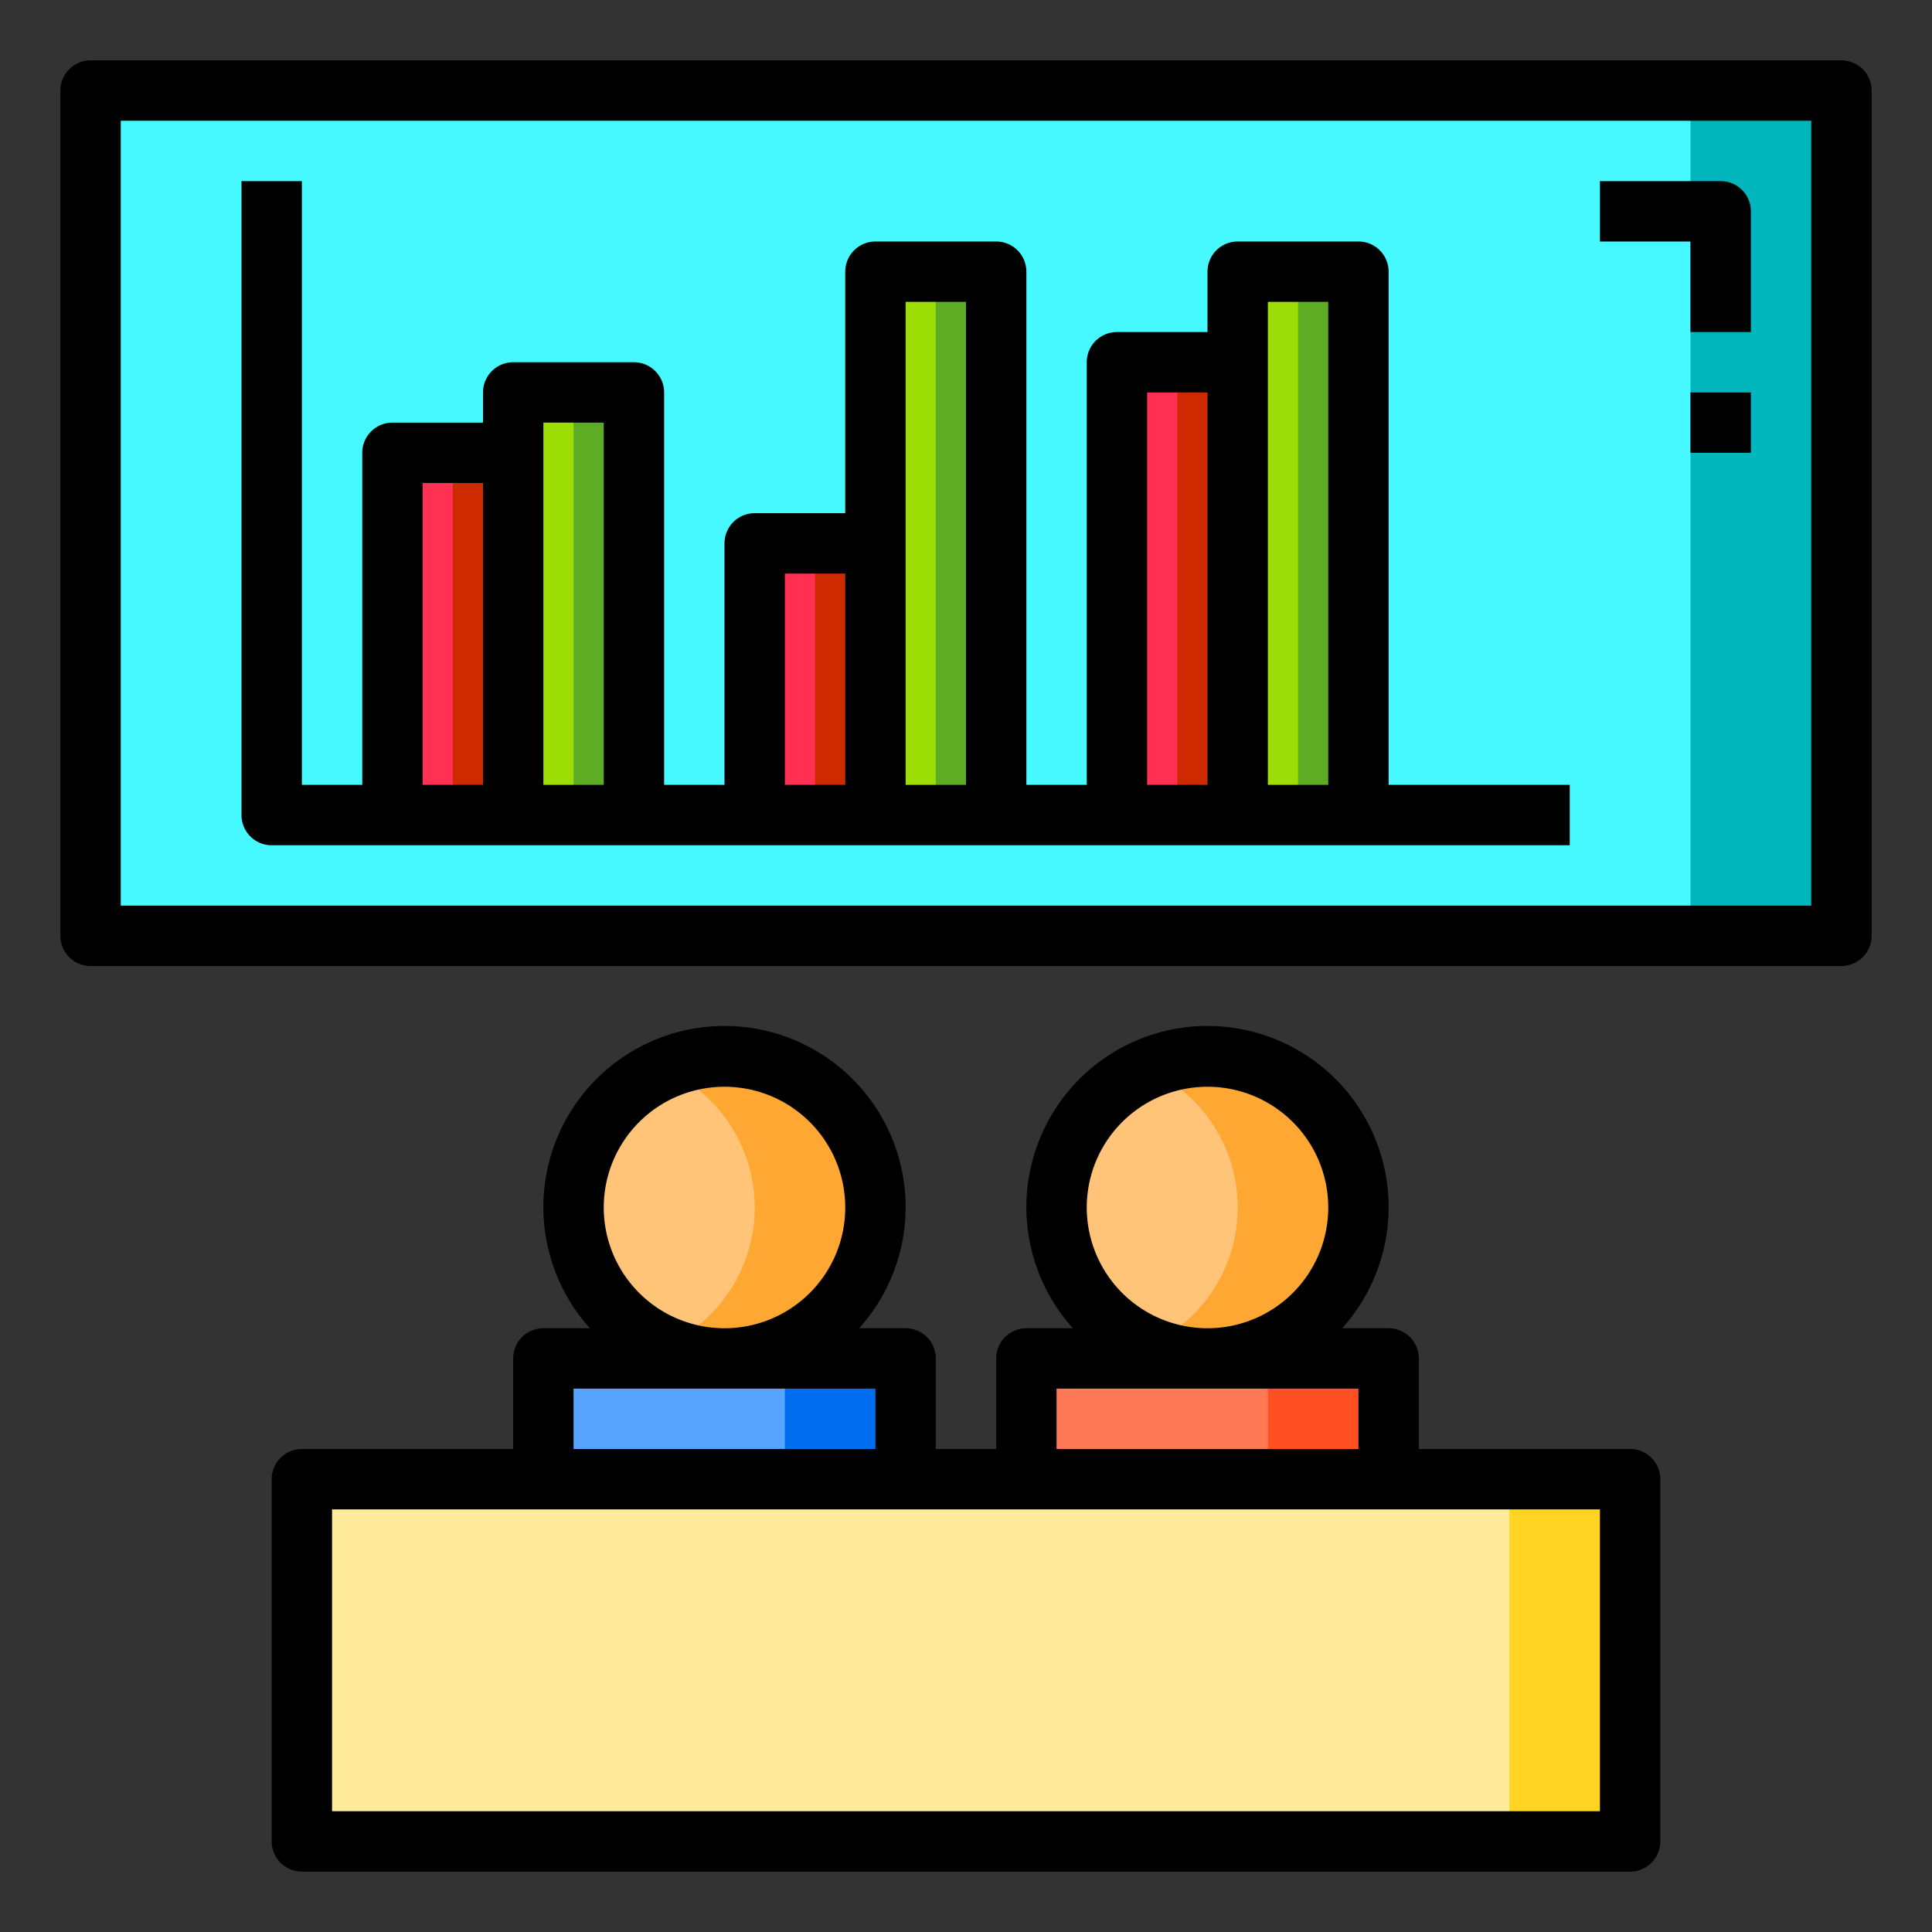
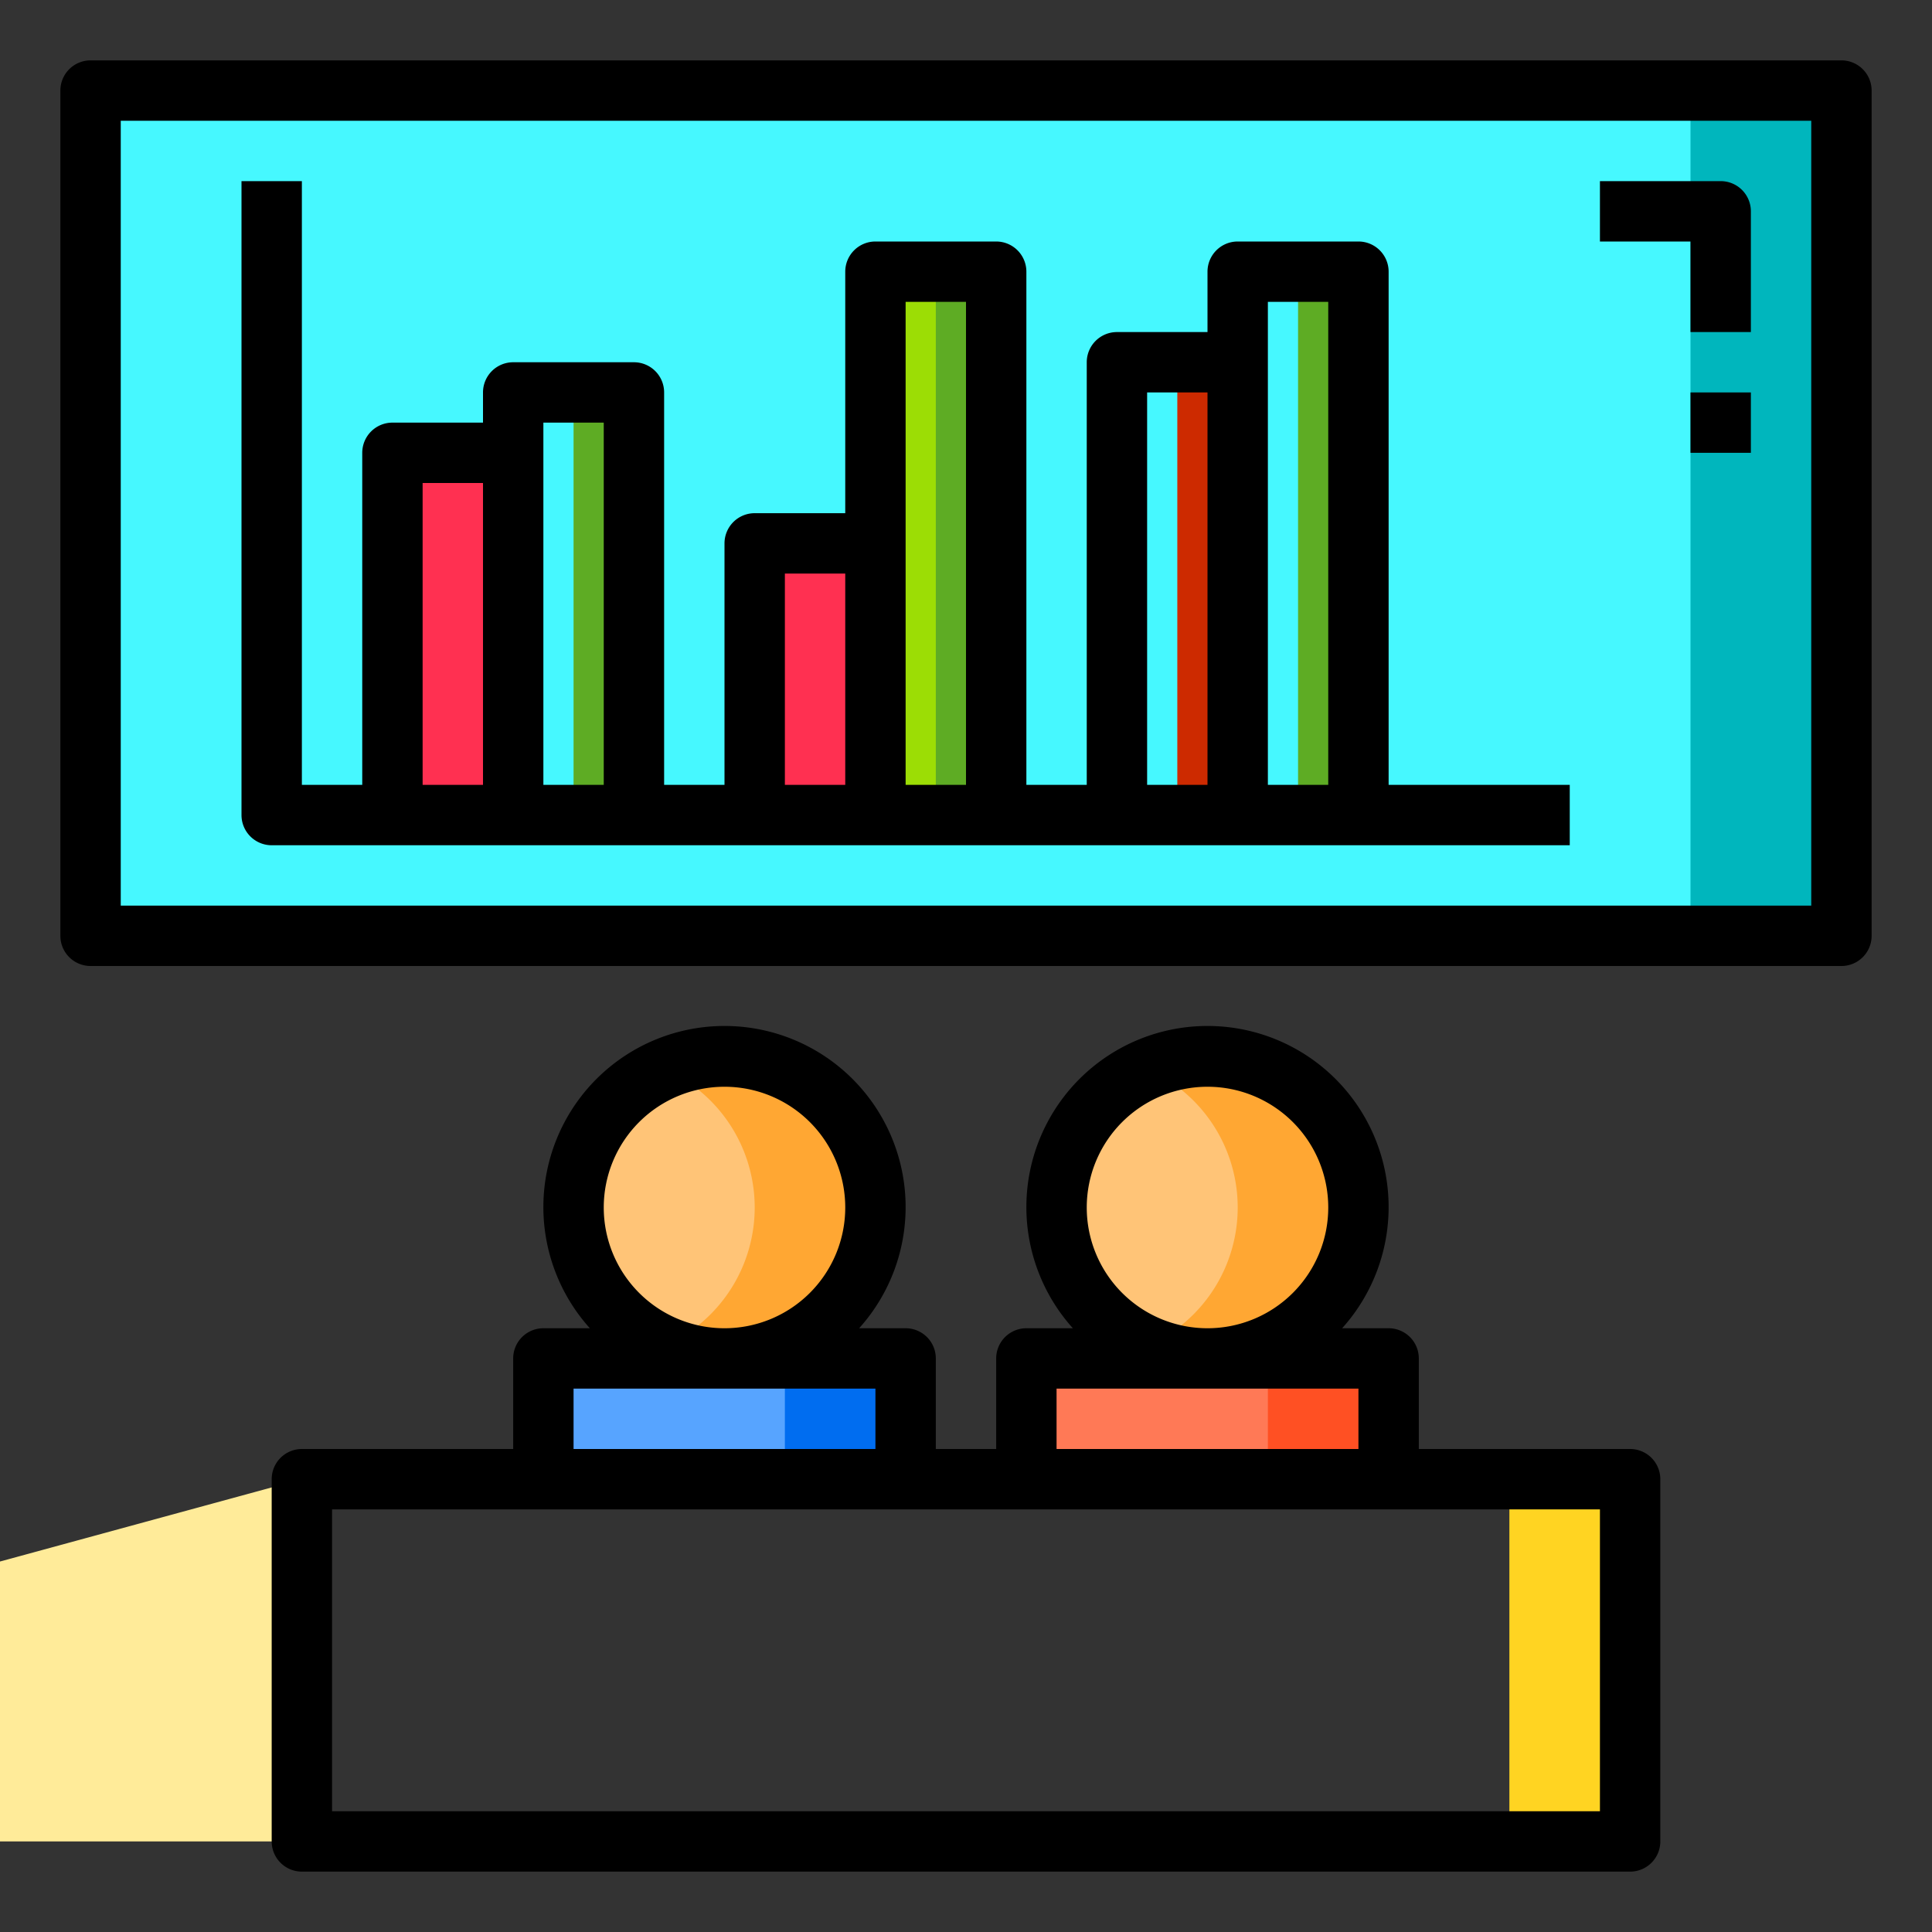
<svg xmlns="http://www.w3.org/2000/svg" height="512" viewBox="0 0 64 64" width="512">
  <rect x="0" y="0" width="64" height="64" fill="#333333" stroke="none" />
  <g id="data_analysis-garph-partner-presentation-watch" data-name="data analysis-garph-partner-presentation-watch">
    <path d="m3 3h58v28h-58z" fill="#46f8ff" />
    <path d="m56 3h5v28h-5z" fill="#00b6bd" />
-     <path d="m10 49h44v12h-44z" fill="#ffeb99" />
+     <path d="m10 49v12h-44z" fill="#ffeb99" />
    <path d="m46 45v4h-12v-4h6z" fill="#ff7956" />
-     <path d="m45 9v18h-4v-15-3z" fill="#9cdd05" />
    <circle cx="40" cy="40" fill="#ffc477" r="5" />
    <path d="m50 49h4v12h-4z" fill="#ffd422" />
    <path d="m42 45h4v4h-4z" fill="#ff5023" />
    <path d="m45 40a5 5 0 0 1 -5 5 5.106 5.106 0 0 1 -2-.41 5.011 5.011 0 0 0 0-9.18 5.106 5.106 0 0 1 2-.41 5 5 0 0 1 5 5z" fill="#ffa733" />
-     <path d="m37 12h4v15h-4z" fill="#ff3051" />
    <path d="m33 9v18h-4v-9-9z" fill="#9cdd05" />
    <path d="m30 45v4h-12v-4h6z" fill="#57a4ff" />
    <path d="m25 18h4v9h-4z" fill="#ff3051" />
    <circle cx="24" cy="40" fill="#ffc477" r="5" />
-     <path d="m21 13v14h-4v-12-2z" fill="#9cdd05" />
    <g fill="#5eac24">
      <path d="m43 9h2v18h-2z" />
      <path d="m31 9h2v18h-2z" />
      <path d="m19 13h2v14h-2z" />
    </g>
    <path d="m13 15h4v12h-4z" fill="#ff3051" />
    <path d="m39 12h2v15h-2z" fill="#cd2a00" />
-     <path d="m27 18h2v9h-2z" fill="#cd2a00" />
-     <path d="m15 15h2v12h-2z" fill="#cd2a00" />
    <path d="m26 45h4v4h-4z" fill="#006df0" />
    <path d="m29 40a5 5 0 0 1 -5 5 5.106 5.106 0 0 1 -2-.41 5.011 5.011 0 0 0 0-9.18 5.106 5.106 0 0 1 2-.41 5 5 0 0 1 5 5z" fill="#ffa733" />
    <path d="m61 2h-58a1 1 0 0 0 -1 1v28a1 1 0 0 0 1 1h58a1 1 0 0 0 1-1v-28a1 1 0 0 0 -1-1zm-1 28h-56v-26h56z" />
    <path d="m46 26v-17a1 1 0 0 0 -1-1h-4a1 1 0 0 0 -1 1v2h-3a1 1 0 0 0 -1 1v14h-2v-17a1 1 0 0 0 -1-1h-4a1 1 0 0 0 -1 1v8h-3a1 1 0 0 0 -1 1v8h-2v-13a1 1 0 0 0 -1-1h-4a1 1 0 0 0 -1 1v1h-3a1 1 0 0 0 -1 1v11h-2v-20h-2v21a1 1 0 0 0 1 1h43v-2zm-30 0h-2v-10h2zm4 0h-2v-12h2zm8 0h-2v-7h2zm4 0h-2v-16h2zm8 0h-2v-13h2zm4 0h-2v-16h2z" />
    <path d="m54 48h-7v-3a1 1 0 0 0 -1-1h-1.54a6 6 0 1 0 -8.92 0h-1.54a1 1 0 0 0 -1 1v3h-2v-3a1 1 0 0 0 -1-1h-1.54a6 6 0 1 0 -8.92 0h-1.54a1 1 0 0 0 -1 1v3h-7a1 1 0 0 0 -1 1v12a1 1 0 0 0 1 1h44a1 1 0 0 0 1-1v-12a1 1 0 0 0 -1-1zm-14-12a4 4 0 1 1 -4 4 4 4 0 0 1 4-4zm-5 10h10v2h-10zm-11-10a4 4 0 1 1 -4 4 4 4 0 0 1 4-4zm-5 10h10v2h-10zm34 14h-42v-10h42z" />
    <path d="m56 11h2v-4a1 1 0 0 0 -1-1h-4v2h3z" />
    <path d="m56 13h2v2h-2z" />
  </g>
</svg>